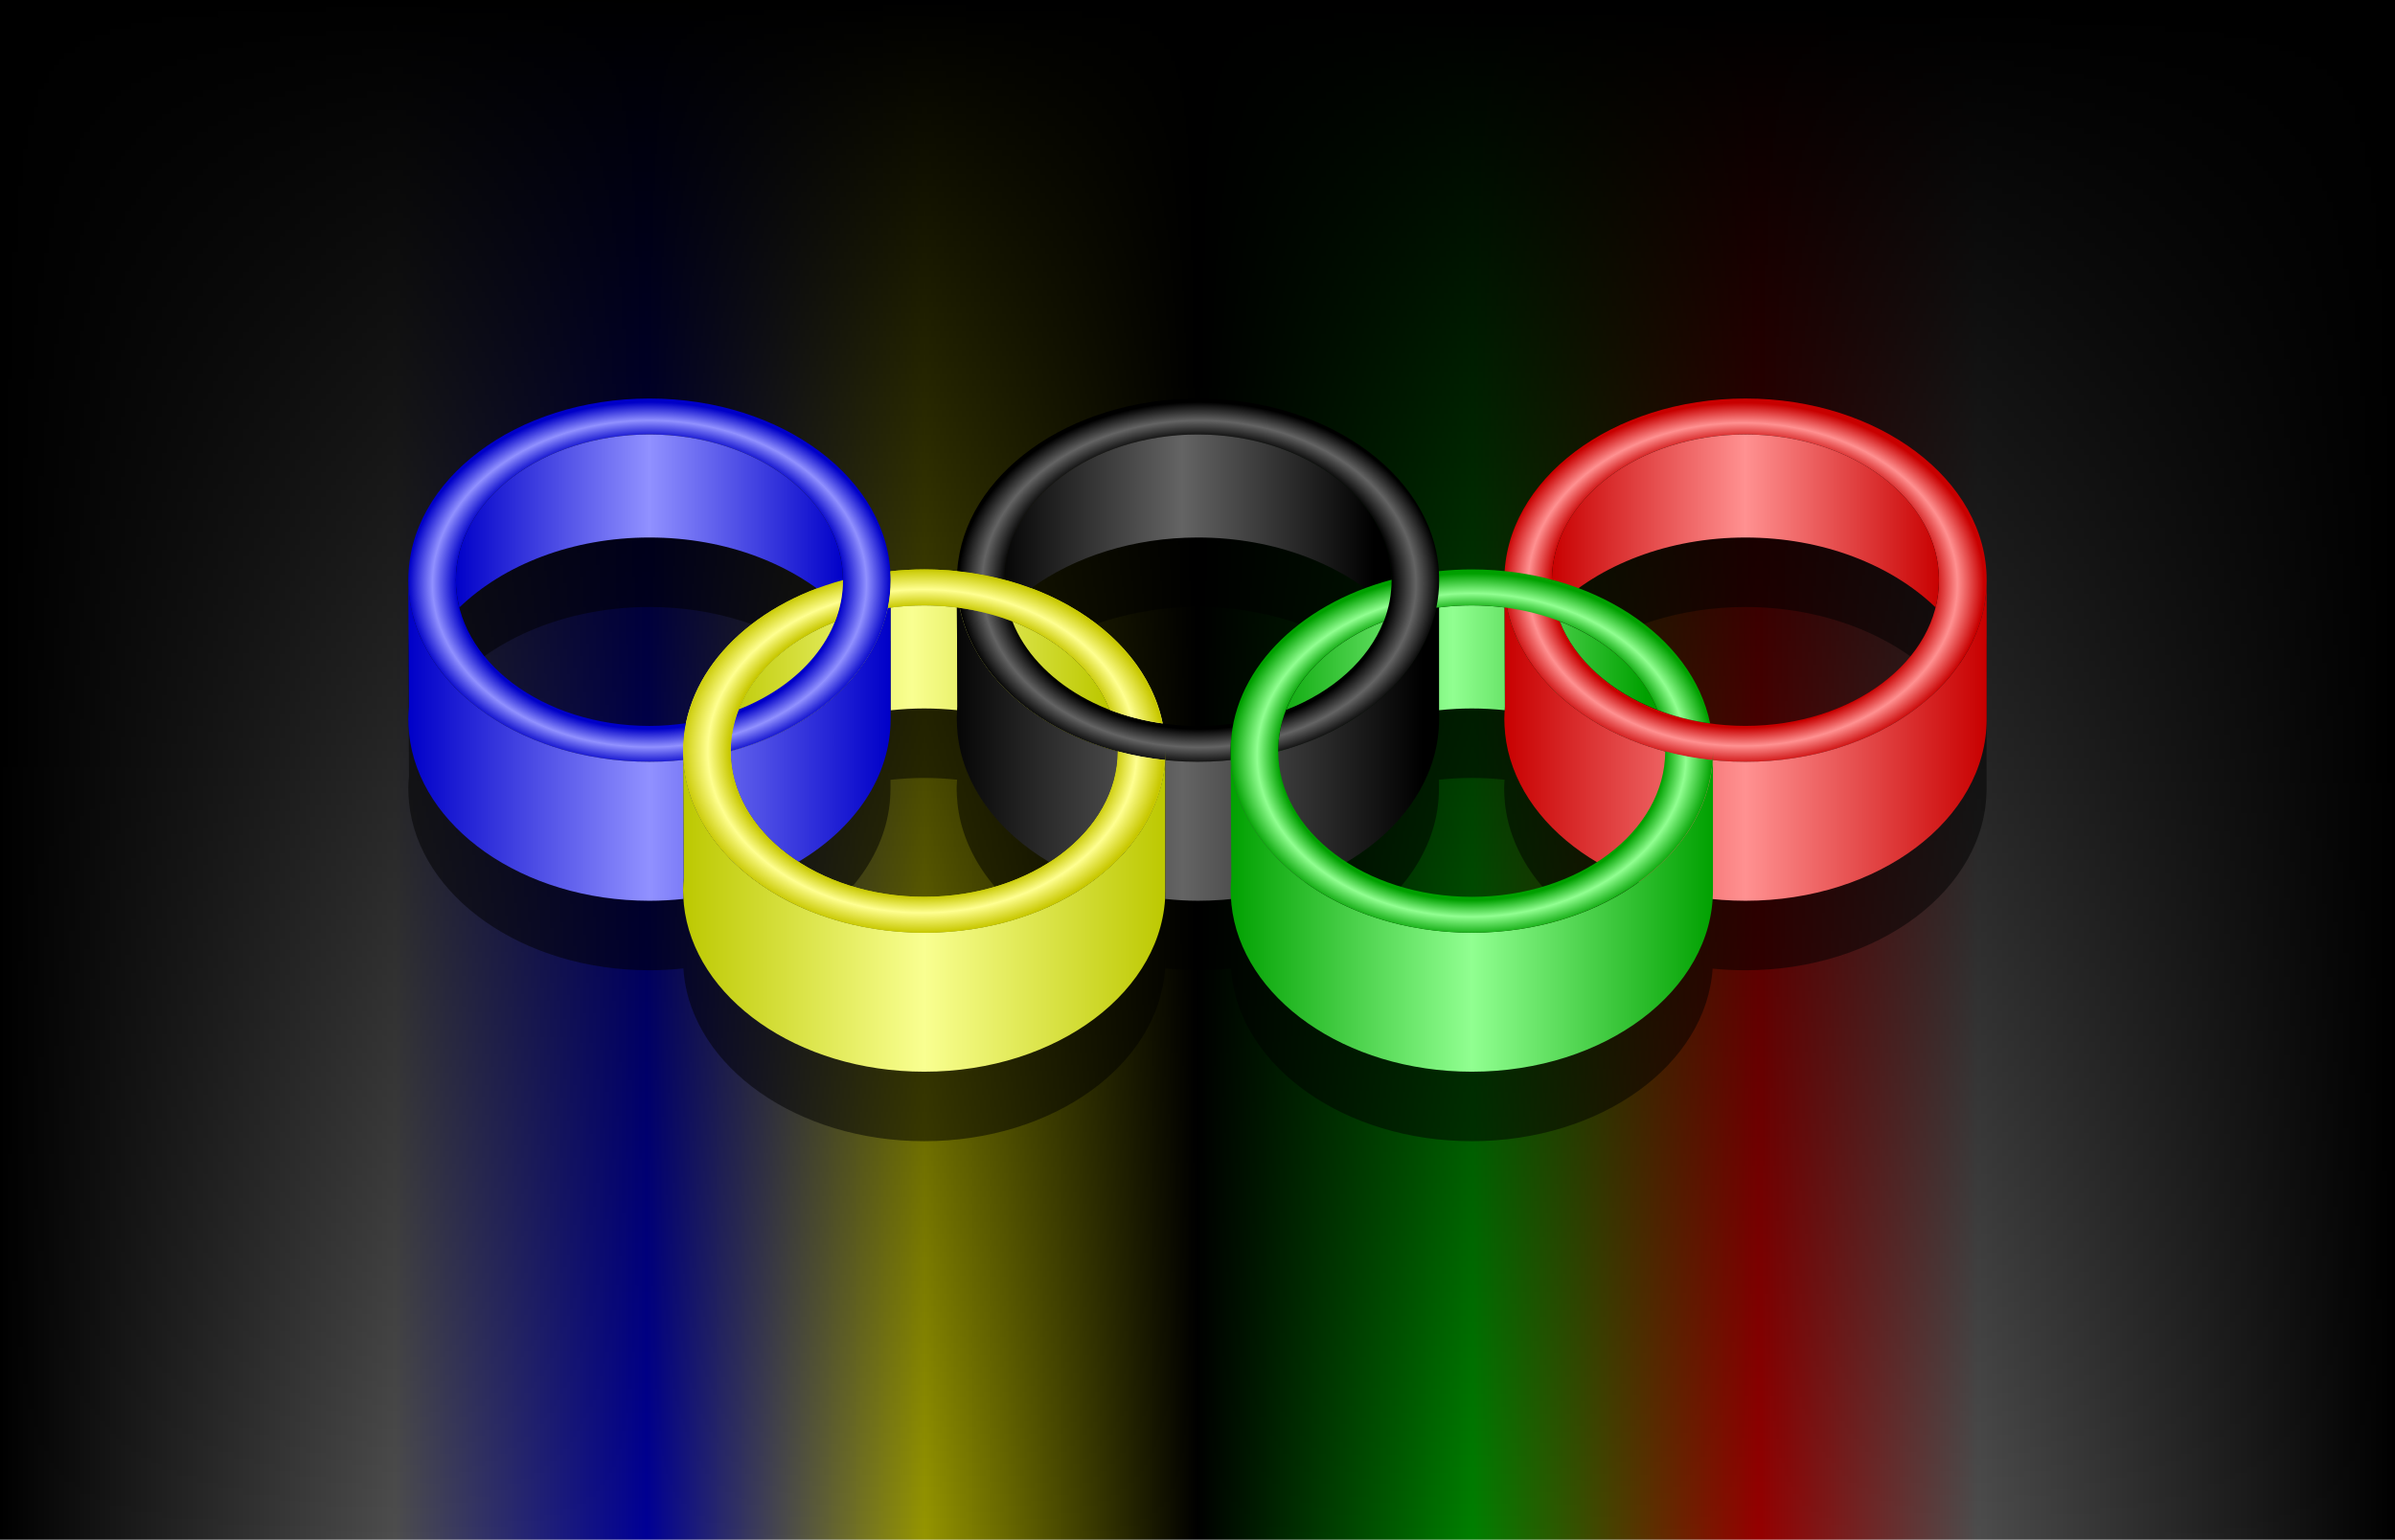
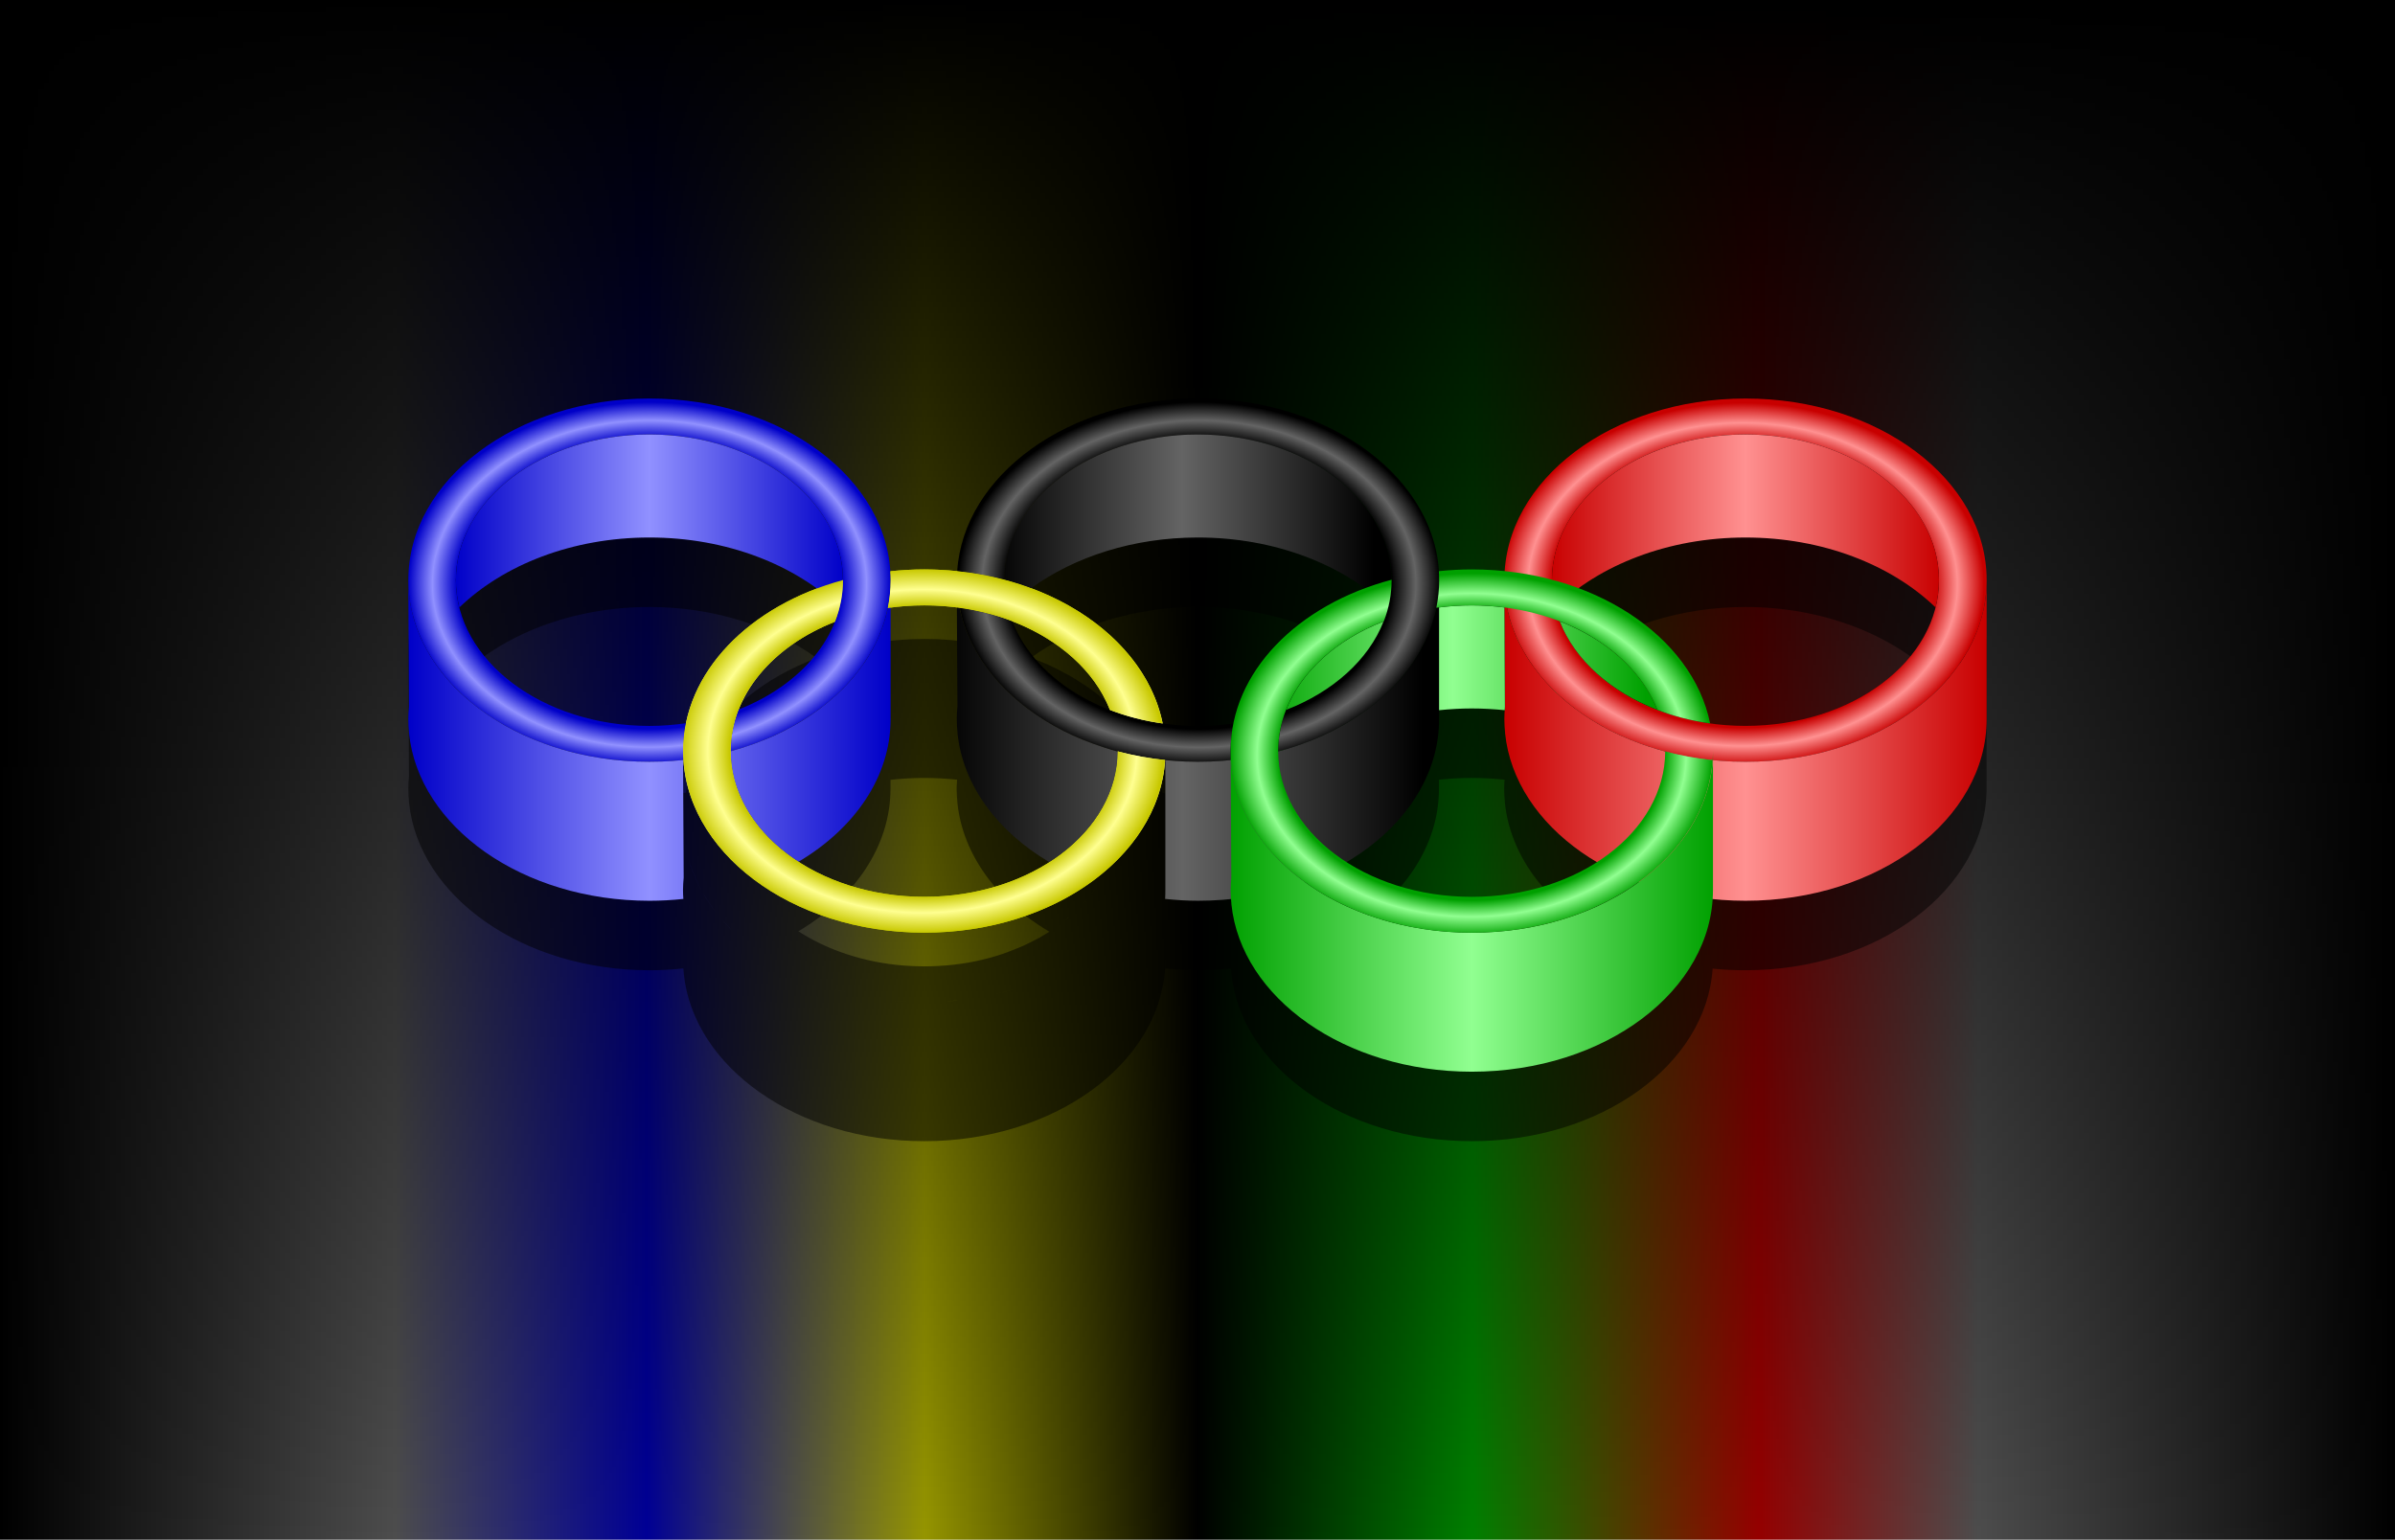
<svg xmlns="http://www.w3.org/2000/svg" xmlns:ns1="http://sodipodi.sourceforge.net/DTD/sodipodi-0.dtd" xmlns:ns2="http://www.inkscape.org/namespaces/inkscape" xmlns:xlink="http://www.w3.org/1999/xlink" id="svg2" style="fill-rule:evenodd" ns1:docname="Sem título-1.svg" xml:space="preserve" version="1.1" ns2:version="0.48.2 r9819" viewBox="0 0 19444.681 12504.426">
  <ns1:namedview id="namedview1413" fit-margin-left="0" ns2:snap-center="true" ns2:zoom="0.66709664" borderopacity="1" ns2:snap-intersection-paths="true" ns2:cx="319.30126" ns2:cy="336.05192" ns2:snap-bbox-midpoints="true" ns2:object-paths="true" ns2:window-maximized="1" ns2:snap-bbox="true" showgrid="false" fit-margin-right="0" ns2:guide-bbox="true" ns2:snap-midpoints="true" ns2:snap-global="false" ns2:bbox-nodes="true" bordercolor="#666666" ns2:window-x="-8" guidetolerance="10" ns2:snap-smooth-nodes="true" objecttolerance="10" ns2:object-nodes="true" ns2:window-y="-8" fit-margin-bottom="0" ns2:window-width="1920" ns2:pageopacity="0" ns2:pageshadow="2" pagecolor="#ffffff" gridtolerance="10" ns2:snap-object-midpoints="true" ns2:bbox-paths="true" showguides="true" ns2:snap-bbox-edge-midpoints="true" ns2:current-layer="svg2" ns2:window-height="1018" fit-margin-top="0" />
  <defs id="defs4">
    <linearGradient id="linearGradient4537">
      <stop id="stop4539" style="stop-color:#c80000" offset="0" />
      <stop id="stop4545" style="stop-color:#ff9191" offset=".5" />
      <stop id="stop4541" style="stop-color:#c80000" offset="1" />
    </linearGradient>
    <linearGradient id="linearGradient4523">
      <stop id="stop4525" style="stop-color:#00a000" offset="0" />
      <stop id="stop4531" style="stop-color:#91ff91" offset=".5" />
      <stop id="stop4527" style="stop-color:#00a000" offset="1" />
    </linearGradient>
    <linearGradient id="linearGradient4509">
      <stop id="stop4511" style="stop-color:#000000" offset="0" />
      <stop id="stop4517" style="stop-color:#646464" offset=".5" />
      <stop id="stop4513" style="stop-color:#000000" offset="1" />
    </linearGradient>
    <linearGradient id="linearGradient4495">
      <stop id="stop4497" style="stop-color:#bcc800" offset="0" />
      <stop id="stop4503" style="stop-color:#f9ff91" offset=".5" />
      <stop id="stop4499" style="stop-color:#bcc800" offset="1" />
    </linearGradient>
    <linearGradient id="linearGradient5819">
      <stop id="stop5821" style="stop-color:#0000c8" offset="0" />
      <stop id="stop5827" style="stop-color:#9191ff" offset=".5" />
      <stop id="stop5823" style="stop-color:#0000c8" offset="1" />
    </linearGradient>
    <style id="style6" type="text/css">
    .fil35 {fill:none}
    .fil82 {fill:black}
    .fil153 {fill:#000103}
    .fil105 {fill:#000205}
    .fil70 {fill:#000301}
    .fil102 {fill:#000308}
    .fil152 {fill:#00040A}
    .fil69 {fill:#000502}
    .fil106 {fill:#00060F}
    .fil103 {fill:#000814}
    .fil91 {fill:#000A04}
    .fil68 {fill:#000D05}
    .fil90 {fill:#001207}
    .fil67 {fill:#001408}
    .fil66 {fill:#001F0D}
    .fil92 {fill:#00210E}
    .fil65 {fill:#002610}
    .fil89 {fill:#002B12}
    .fil64 {fill:#002E13}
    .fil63 {fill:#003817}
    .fil62 {fill:#00401B}
    .fil93 {fill:#00421B}
    .fil61 {fill:#00471E}
    .fil60 {fill:#004F21}
    .fil107 {fill:#010B1A}
    .fil104 {fill:#010C1C}
    .fil108 {fill:#010E21}
    .fil151 {fill:#011129}
    .fil109 {fill:#01122B}
    .fil150 {fill:#011533}
    .fil110 {fill:#011636}
    .fil149 {fill:#011738}
    .fil111 {fill:#01193D}
    .fil148 {fill:#011A40}
    .fil112 {fill:#011D47}
    .fil147 {fill:#02214F}
    .fil113 {fill:#022252}
    .fil146 {fill:#022354}
    .fil114 {fill:#022457}
    .fil135 {fill:#022559}
    .fil145 {fill:#02265C}
    .fil39 {fill:#030000}
    .fil154 {fill:#030300}
    .fil88 {fill:#030303}
    .fil59 {fill:#035726}
    .fil87 {fill:#050505}
    .fil94 {fill:#055928}
    .fil115 {fill:#062A61}
    .fil86 {fill:#080808}
    .fil196 {fill:#085C2B}
    .fil58 {fill:#095E2D}
    .fil5 {fill:#0A0102}
    .fil155 {fill:#0A0901}
    .fil85 {fill:#0A0A0A}
    .fil116 {fill:#0C3169}
    .fil84 {fill:#0D0D0D}
    .fil134 {fill:#0D336B}
    .fil95 {fill:#0E6331}
    .fil83 {fill:#0F0F0F}
    .fil57 {fill:#0F6633}
    .fil144 {fill:#123870}
    .fil117 {fill:#133870}
    .fil56 {fill:#156B39}
    .fil143 {fill:#163B73}
    .fil6 {fill:#1A0304}
    .fil118 {fill:#1A4078}
    .fil156 {fill:#1C1A02}
    .fil55 {fill:#1C703F}
    .fil142 {fill:#1D427A}
    .fil96 {fill:#1F7342}
    .fil119 {fill:#234880}
    .fil54 {fill:#247847}
    .fil7 {fill:#260506}
    .fil215 {fill:#264B82}
    .fil141 {fill:#284D85}
    .fil157 {fill:#2B2803}
    .fil120 {fill:#2B5087}
    .fil97 {fill:#2B7D4D}
    .fil53 {fill:#2C7D4E}
    .fil140 {fill:#31558C}
    .fil197 {fill:#317D50}
    .fil52 {fill:#338053}
    .fil121 {fill:#34578C}
    .fil139 {fill:#35588C}
    .fil8 {fill:#360709}
    .fil133 {fill:#385A8C}
    .fil51 {fill:#388056}
    .fil71 {fill:#3B0809}
    .fil122 {fill:#3C5D8F}
    .fil158 {fill:#3D3904}
    .fil50 {fill:#3D825A}
    .fil123 {fill:#40608F}
    .fil49 {fill:#44825E}
    .fil9 {fill:#45090B}
    .fil124 {fill:#456491}
    .fil138 {fill:#486591}
    .fil98 {fill:#488561}
    .fil48 {fill:#498562}
    .fil99 {fill:#4C8564}
    .fil125 {fill:#4D6891}
    .fil47 {fill:#4E8565}
    .fil159 {fill:#4F4A05}
    .fil46 {fill:#518768}
    .fil126 {fill:#536D94}
    .fil10 {fill:#540B0D}
    .fil137 {fill:#566F94}
    .fil45 {fill:#56876B}
    .fil44 {fill:#58876C}
    .fil213 {fill:#595305}
    .fil127 {fill:#597094}
    .fil128 {fill:#5C7396}
    .fil160 {fill:#5E5806}
    .fil136 {fill:#5F7596}
    .fil43 {fill:#5F8A71}
    .fil42 {fill:#608A72}
    .fil129 {fill:#627796}
    .fil11 {fill:#630D10}
    .fil130 {fill:#637796}
    .fil41 {fill:#648A74}
    .fil40 {fill:#688C77}
    .fil131 {fill:#6A7D99}
    .fil212 {fill:#6B6406}
    .fil132 {fill:#6D7E99}
    .fil72 {fill:#6E0E11}
    .fil12 {fill:#700E12}
    .fil161 {fill:#706907}
    .fil101 {fill:#708099}
    .fil100 {fill:#74849C}
    .fil73 {fill:#781013}
    .fil211 {fill:#7D7507}
    .fil13 {fill:#801114}
    .fil162 {fill:#807808}
    .fil74 {fill:#871115}
    .fil195 {fill:#877F08}
    .fil14 {fill:#8C1216}
    .fil210 {fill:#8C8308}
    .fil38 {fill:#8F1317}
    .fil163 {fill:#918809}
    .fil75 {fill:#941317}
    .fil15 {fill:#99191D}
    .fil209 {fill:#998F09}
    .fil76 {fill:#9E1D21}
    .fil164 {fill:#9E9409}
    .fil194 {fill:#A19709}
    .fil16 {fill:#A62328}
    .fil37 {fill:#A82529}
    .fil208 {fill:#A89E0D}
    .fil165 {fill:#ADA311}
    .fil17 {fill:#B53135}
    .fil207 {fill:#B5AA17}
    .fil166 {fill:#BAAF1A}
    .fil18 {fill:#BF3B40}
    .fil206 {fill:#C2B721}
    .fil193 {fill:#C7BC25}
    .fil19 {fill:#C9464B}
    .fil167 {fill:#CCC12B}
    .fil214 {fill:#CF4C51}
    .fil192 {fill:#CFC42D}
    .fil205 {fill:#D4C933}
    .fil20 {fill:#D6565A}
    .fil168 {fill:#D6CB36}
    .fil191 {fill:#DBD03B}
    .fil77 {fill:#DE5D61}
    .fil21 {fill:#DE6266}
    .fil78 {fill:#DE686C}
    .fil22 {fill:#E06B6F}
    .fil79 {fill:#E07073}
    .fil23 {fill:#E07276}
    .fil80 {fill:#E0777A}
    .fil204 {fill:#E0D53E}
    .fil24 {fill:#E37B7E}
    .fil81 {fill:#E37F83}
    .fil25 {fill:#E38487}
    .fil169 {fill:#E3D844}
    .fil26 {fill:#E68D90}
    .fil27 {fill:#E69396}
    .fil28 {fill:#E8999B}
    .fil29 {fill:#E8A0A3}
    .fil30 {fill:#E8A2A4}
    .fil216 {fill:#E8DE4B}
    .fil36 {fill:#EBA7A9}
    .fil31 {fill:#EBABAE}
    .fil32 {fill:#EBAEB0}
    .fil33 {fill:#EBB3B5}
    .fil34 {fill:#EDB6B8}
    .fil203 {fill:#EDE24E}
    .fil170 {fill:#F0E654}
    .fil202 {fill:#F5EB58}
    .fil190 {fill:#FAF05F}
    .fil171 {fill:#FAF061}
    .fil189 {fill:#FAF067}
    .fil185 {fill:#FAF16C}
    .fil172 {fill:#FAF16E}
    .fil201 {fill:#FAF173}
    .fil173 {fill:#FAF176}
    .fil200 {fill:#FAF27B}
    .fil174 {fill:#FAF27D}
    .fil199 {fill:#FAF282}
    .fil188 {fill:#FAF284}
    .fil175 {fill:#FAF289}
    .fil187 {fill:#FAF38E}
    .fil176 {fill:#FAF391}
    .fil177 {fill:#FAF499}
    .fil178 {fill:#FAF49E}
    .fil198 {fill:#FAF4A0}
    .fil179 {fill:#FAF4A5}
    .fil180 {fill:#FAF5AA}
    .fil186 {fill:#FCF7AE}
    .fil181 {fill:#FCF7B3}
    .fil182 {fill:#FCF7B6}
    .fil183 {fill:#FCF8BB}
    .fil184 {fill:#FCF8BD}
    .fil3 {fill:#007C33;fill-rule:nonzero}
    .fil2 {fill:#02398B;fill-rule:nonzero}
    .fil4 {fill:#DD1B23;fill-rule:nonzero}
    .fil1 {fill:#FAEC0F;fill-rule:nonzero}
    .fil0 {fill:black;fill-rule:nonzero}
  </style>
    <filter id="filter5018" ns2:collect="always" color-interpolation-filters="sRGB">
      <feGaussianBlur id="feGaussianBlur5020" stdDeviation="137.114" ns2:collect="always" />
    </filter>
    <linearGradient id="linearGradient5077" y2="255.26" gradientUnits="userSpaceOnUse" x2="716.54" gradientTransform="matrix(28.222 0 0 28.222 .001 0)" y1="255.26" x1="27.559" ns2:collect="always">
      <stop id="stop5024" style="stop-color:#000000" offset="0" />
      <stop id="stop5040" style="stop-color:#4d4d4d" offset=".165" />
      <stop id="stop5038" style="stop-color:#000096" offset=".27" />
      <stop id="stop5036" style="stop-color:#969600" offset=".386" />
      <stop id="stop5034" style="stop-color:#000000" offset=".5" />
      <stop id="stop5032" style="stop-color:#008000" offset=".615" />
      <stop id="stop5030" style="stop-color:#960000" offset=".734" />
      <stop id="stop5042" style="stop-color:#4d4d4d" offset=".826" />
      <stop id="stop5026" style="stop-color:#000000" offset="1" />
    </linearGradient>
    <linearGradient id="linearGradient5079" y2="891.96" gradientUnits="userSpaceOnUse" x2="10590" gradientTransform="translate(0,-14408)" y1="13426" x1="10680" ns2:collect="always">
      <stop id="stop5048" style="stop-color:#000000" offset="0" />
      <stop id="stop5050" style="stop-color:#000000;stop-opacity:0" offset="1" />
    </linearGradient>
    <linearGradient id="linearGradient5081" y2="5985.8" xlink:href="#linearGradient4495" gradientUnits="userSpaceOnUse" x2="7980.6" gradientTransform="matrix(.035 0 0 .035 0 0)" y1="8935.9" x1="7980.2" ns2:collect="always" />
    <linearGradient id="linearGradient5083" y2="6980.2" xlink:href="#linearGradient4495" gradientUnits="userSpaceOnUse" x2="9565.1" gradientTransform="matrix(.035 0 0 .035 0 0)" y1="6980.2" x1="6394.5" ns2:collect="always" />
    <radialGradient id="radialGradient5085" gradientUnits="userSpaceOnUse" cy="216.58" cx="361.84" gradientTransform="matrix(1 0 0 .754 0 52.956)" r="69.328" ns2:collect="always">
      <stop id="stop4857" style="stop-color:#000000" offset="0" />
      <stop id="stop4865" style="stop-color:#000000" offset="0.8" />
      <stop id="stop4863" style="stop-color:#646464" offset="0.9" />
      <stop id="stop4859" style="stop-color:#000000" offset="1" />
    </radialGradient>
    <radialGradient id="radialGradient5087" gradientUnits="userSpaceOnUse" cy="6122.5" cx="14626" gradientTransform="matrix(1 0 0 .753 0 1497.2)" r="1957.9" ns2:collect="always">
      <stop id="stop4881" style="stop-color:#c80000" offset="0" />
      <stop id="stop4889" style="stop-color:#c80000" offset="0.79" />
      <stop id="stop4887" style="stop-color:#ff9191" offset="0.89" />
      <stop id="stop4883" style="stop-color:#c80000" offset="1" />
    </radialGradient>
    <linearGradient id="linearGradient5089" y2="7374.4" xlink:href="#linearGradient4537" gradientUnits="userSpaceOnUse" x2="16606" y1="7374.4" x1="12690" ns2:collect="always" />
    <linearGradient id="linearGradient5091" y2="5592" xlink:href="#linearGradient4537" gradientUnits="userSpaceOnUse" x2="16233" y1="5592" x1="13062" ns2:collect="always" />
    <linearGradient id="linearGradient5093" y2="8762.6" xlink:href="#linearGradient4495" gradientUnits="userSpaceOnUse" x2="9952.2" y1="8762.6" x1="6008.2" ns2:collect="always" />
    <radialGradient id="radialGradient5095" gradientUnits="userSpaceOnUse" cy="216.66" cx="203.72" gradientTransform="matrix(1 0 0 .753 0 53.066)" r="69.375" ns2:collect="always">
      <stop id="stop4831" style="stop-color:#0000c8" offset="0" />
      <stop id="stop4839" style="stop-color:#0000c8" offset="0.8" />
      <stop id="stop4837" style="stop-color:#9191ff" offset="0.9" />
      <stop id="stop4833" style="stop-color:#0000c8" offset="1" />
    </radialGradient>
    <linearGradient id="linearGradient5097" y2="261.3" xlink:href="#linearGradient5819" gradientUnits="userSpaceOnUse" x2="273.09" y1="261.3" x1="134.34" ns2:collect="always" />
    <linearGradient id="linearGradient5099" y2="198.14" xlink:href="#linearGradient5819" gradientUnits="userSpaceOnUse" x2="259.88" y1="198.14" x1="147.53" ns2:collect="always" />
    <linearGradient id="linearGradient5101" y2="7374.4" xlink:href="#linearGradient4509" gradientUnits="userSpaceOnUse" x2="12175" gradientTransform="matrix(.035 0 0 .035 0 0)" y1="7374.4" x1="8230.7" ns2:collect="always" />
    <linearGradient id="linearGradient5103" y2="5592" xlink:href="#linearGradient4509" gradientUnits="userSpaceOnUse" x2="11773" gradientTransform="matrix(.035 0 0 .035 0 0)" y1="5592" x1="8631.1" ns2:collect="always" />
    <linearGradient id="linearGradient5105" y2="8762.6" xlink:href="#linearGradient4523" gradientUnits="userSpaceOnUse" x2="14398" y1="8762.6" x1="10454" ns2:collect="always" />
    <linearGradient id="linearGradient5107" y2="6980.2" xlink:href="#linearGradient4523" gradientUnits="userSpaceOnUse" x2="14011" gradientTransform="matrix(.035 0 0 .035 0 0)" y1="6980.2" x1="10840" ns2:collect="always" />
    <radialGradient id="radialGradient5109" gradientUnits="userSpaceOnUse" cy="265.85" cx="440.23" gradientTransform="matrix(1 0 0 .754 0 65.062)" r="69.328" ns2:collect="always">
      <stop id="stop4869" style="stop-color:#00a000" offset="0" />
      <stop id="stop4877" style="stop-color:#00a000" offset="0.8" />
      <stop id="stop4875" style="stop-color:#91ff91" offset="0.89" />
      <stop id="stop4871" style="stop-color:#00a000" offset="1" />
    </radialGradient>
    <radialGradient id="radialGradient5111" gradientUnits="userSpaceOnUse" cy="264.36" cx="282.2" gradientTransform="matrix(1 0 0 .754 0 65.062)" r="69.328" ns2:collect="always">
      <stop id="stop4845" style="stop-color:#c8c800" offset="0" />
      <stop id="stop4853" style="stop-color:#c8c800" offset="0.8" />
      <stop id="stop4851" style="stop-color:#ffff91" offset="0.89" />
      <stop id="stop4847" style="stop-color:#c8c800" offset="1" />
    </radialGradient>
  </defs>
  <g id="g5054" transform="translate(-777.79 -951.79)">
    <rect id="rect4980" style="fill:url(#linearGradient5077)" height="12504" width="19445" y="951.79" x="777.79" />
    <rect id="rect5044" style="fill:url(#linearGradient5079)" transform="scale(1,-1)" height="12504" width="19445" y="-13456" x="777.79" />
    <g id="g4960" transform="translate(301.32 -409.38)">
      <path id="path4911" style="filter:url(#filter5018);fill-opacity:.5;fill:#000000" ns2:connector-curvature="0" d="m5749.4 5162c-1081.4 0-1957.9 660.04-1957.9 1474.6l5.292 1028.3c-2.975 33.171-5.292 66.802-5.292 100.54 0 38.035 2.419 75.576 6.174 112.89 0.113 1.166-0.113 2.365 0 3.528 78.867 760.14 922.46 1359.1 1951.7 1359.1 93.471 0 185.19-5.444 275.17-14.993 0.955 13.49 2.177 27.151 3.528 40.569 0.113 1.166-0.113 2.365 0 3.528 78.867 760.14 922.46 1359.1 1951.7 1359.1 1049.1 0 1906-622.2 1956.2-1403.2 87.049 8.991 175.98 14.993 266.35 14.993 91.028 0 180.39-5.047 268.11-14.111 0.943 13.197 2.206 26.559 3.527 39.688 0.113 1.166-0.113 2.365 0 3.528 78.866 760.14 922.46 1359.1 1951.7 1359.1 1048.3 0 1904-621.26 1955.3-1401.4 87.161 8.947 175.93 13.229 266.35 13.229 1081.4 0 1957.9-660.92 1957.9-1475.5v-1103.3c0.194-8.549 0.882-16.993 0.882-25.576 0-814.57-876.56-1474.6-1957.9-1474.6-1049.1 0-1905.2 621.35-1955.3 1402.3-87.419-8.986-176.52-14.111-267.23-14.111-90.725 0-179.78 5.114-267.23 14.111-50.105-780.93-906.14-1402.3-1955.3-1402.3-1049.1 0-1905.2 621.35-1955.3 1402.3-22.014-2.264-43.906-4.465-66.146-6.174-0.293-0.023-0.589 0.023-0.882 0-27.09-2.071-54.616-4.06-82.021-5.292-5.876-0.279-11.749-0.643-17.639-0.882-33.372-1.274-66.75-1.764-100.54-1.764-70.33 0-139.79 3.253-208.14 8.819-22.784 1.856-45.346 3.773-67.91 6.174-49.5-781.3-905.7-1403.2-1955.2-1403.2zm5711.5 766.41c195.79 196.93 312.58 441.35 313.09 706.44-0.252 0.067-0.631-0.067-0.882 0-0.516-264.88-116.7-509.58-312.21-706.44zm4467 22.931c15.397 16.28 30.668 32.51 44.979 49.389-14.303-16.88-29.588-33.108-44.979-49.389zm167.57 224.9c49.664 88.48 85.096 182.51 104.95 280.46 11.913 58.767 18.521 118.63 18.521 179.92 0 37.896-2.436 75.903-7.056 112.89-1.624 13.002-3.996 25.929-6.174 38.806 2.189-13.025 4.55-25.655 6.174-38.806 4.578-37.074 6.174-74.946 6.174-112.89 0-61.284-5.726-121.16-17.639-179.92-19.856-97.931-55.288-192.01-104.95-280.46zm-10347 114.7c527.85 0 1006.1 158.56 1358.2 414.51-420.61 158.05-754.59 426.32-935.74 754.94-9.582 17.383-19.509 35.205-28.222 52.917-45.02 91.51-77.7 186.68-97.896 285.75-95.962 13.806-195.02 22.049-296.33 22.049-766.98 0-1405.3-414.55-1543.4-962.2 358.34-345.46 916.28-567.97 1543.4-567.97zm4452.9 0c526.85 0 1004.5 157.65 1356.4 412.75-561.76 209.41-971.56 614.42-1068.9 1098-93.002 12.943-188.65 19.403-286.63 19.403-98.2 0-194.3-7.277-287.51-20.285-0.057-0.283 0.057-0.599 0-0.882-3.382-16.673-7.349-32.905-11.465-49.389-4.226-16.924-9.124-33.557-14.111-50.271-8.96-30.028-18.636-59.773-29.986-89.076-1.148-2.964-2.356-5.863-3.528-8.819-2.071-5.224-4.028-10.676-6.174-15.875-11.131-26.956-23.063-53.989-36.16-80.257-7.794-15.644-16.221-30.475-24.694-45.861-8.48-15.398-17.312-30.732-26.458-45.861-9.122-15.089-18.452-30.168-28.222-44.979-9.79-14.838-20.44-29.549-30.868-44.097-9.787-13.649-19.65-27.184-29.986-40.57-0.65-0.841-1.112-1.806-1.764-2.646-0.251-0.324-0.63-0.558-0.882-0.882-10.868-13.986-22.059-27.765-33.514-41.451-11.129-13.302-21.841-26.678-33.514-39.688-0.554-0.617-1.209-1.147-1.764-1.764-1.376-1.528-3.026-2.885-4.41-4.41-11.03-12.158-22.018-24.267-33.514-36.16-4.905-5.075-10.005-9.967-14.993-14.993-7.951-8.007-16.534-15.932-24.694-23.812-11.172-10.786-21.956-22.089-33.514-32.632-2.3-2.099-4.74-4.084-7.056-6.174-17.642-15.911-36.178-31.412-54.681-46.743-10.763-8.918-21.586-17.742-32.632-26.458-10.45-8.245-21.05-16.633-31.75-24.694-8.977-6.761-18.191-13.656-27.34-20.285-25.127-18.205-51.224-35.734-77.611-52.917-6.968-4.538-14.113-8.765-21.167-13.229-4.459-2.821-8.736-6.027-13.229-8.819-6.997-4.349-14.088-8.953-21.167-13.229-17.342-10.473-35.098-20.836-52.917-30.868-6.053-3.409-12.414-6.344-18.521-9.701-19.137-10.518-38.554-20.867-58.208-30.868-9.881-5.027-19.978-10.099-29.986-14.993-16.339-7.989-32.719-16.183-49.389-23.812-2.024-0.926-4.144-1.725-6.174-2.646-0.354-0.161-0.528-0.722-0.882-0.882-18.271-8.28-36.909-15.974-55.562-23.812-6.419-2.697-12.939-5.294-19.403-7.938-12.719-5.203-25.918-9.997-38.806-14.993-9.086-3.52-18.172-7.168-27.34-10.583 351.76-254.6 828.34-411.87 1354.7-411.87zm4445 0c627 0 1185.1 222.62 1543.4 567.97-137.8 547.66-775.43 962.2-1542.5 962.2-98.284 0-194.22-7.274-287.51-20.285-97.66-483.33-506.67-888.85-1068-1098 351.76-254.6 828.34-411.87 1354.7-411.87zm-6015.7 342.19c5.312 1.411 10.585 2.959 15.875 4.41-5.211-1.422-10.644-2.138-15.875-3.528 0.001-0.295 0-0.587 0-0.882zm3720.9 209.9c-65.303 2.225-129.18 7.793-192.26 15.875 62.962-8.042 127.03-13.715 192.26-15.875zm-3950.2 43.215c10.55 2.192 21.247 3.827 31.75 6.174 18.21 4.122 35.874 8.629 53.799 13.229 10.933 2.806 21.809 4.956 32.632 7.938 6.197 1.597 12.347 3.523 18.521 5.292 0.88 0.254 1.768 0.633 2.646 0.882 0.352 0.101 0.531 0.781 0.882 0.882-3.445-0.998-7.127-1.666-10.583-2.646-14.282-4.035-28.739-7.736-43.215-11.465-7.034-1.821-14.088-3.544-21.167-5.292-10.871-2.67-21.658-5.442-32.632-7.938-10.807-2.47-21.729-4.758-32.632-7.056zm172.86 44.097c5.492 1.692 11.296 2.672 16.757 4.41 1.001 0.316 1.647 1.447 2.646 1.764-6.456-2.074-12.902-4.163-19.403-6.174zm4154.8 3.528c12.942 47.653 28.744 95.249 47.625 141.11-9.535-23.097-18.41-46.106-26.458-69.674s-14.715-47.494-21.167-71.438zm-4134.6 2.646c16.582 5.274 33.084 10.166 49.389 15.875 5.586 1.964 11.207 4.161 16.757 6.174 11.316 4.103 22.351 8.93 33.514 13.229-12.527-4.839-25.2-9.518-37.924-14.111-3.735-1.344-7.714-2.206-11.465-3.528-16.662-5.893-33.291-12.176-50.271-17.639zm3114.1 36.16c-47.027 18.144-92.582 37.601-136.7 59.09 44.134-21.514 89.679-40.916 136.7-59.09zm1501.1 28.222c21.14 9.207 42.117 18.306 62.618 28.222-20.557-9.929-41.423-19.003-62.618-28.222zm67.91 30.868c22.083 10.777 43.965 21.938 65.264 33.514-21.474-11.657-42.998-22.665-65.264-33.514zm-500.06 44.097c17.67 42.809 37.397 84.195 59.972 125.24-10.384-18.988-20.571-37.949-29.986-57.326-10.929-22.491-20.497-44.937-29.986-67.91zm-3836.5 14.111c6.671 3.892 13.7 7.495 20.285 11.465 0.345 0.208 0.537 0.674 0.882 0.882 5.517 3.334 11.301 6.312 16.757 9.701 4.839 3.004 9.321 6.655 14.111 9.701 9.655 6.141 19.651 12.209 29.104 18.521 7.305 4.877 13.984 10.016 21.167 14.993-16.382-11.363-33.256-22.678-50.271-33.514-10.176-6.481-20.472-13.116-30.868-19.403-6.986-4.225-14.083-8.211-21.167-12.347zm4528.8 52.035c18.565 12.479 36.924 25.684 54.68 38.806 18.422 13.614 36.282 28.054 53.799 42.333-17.451-14.188-35.452-28.803-53.799-42.333-17.827-13.147-36.041-26.304-54.68-38.806zm-2255.1 128.76c-16.224 14.717-31.468 29.672-46.743 44.979 15.174-15.171 30.637-30.388 46.743-44.979zm289.28 28.222c-14.886 16.579-29.907 32.541-45.861 48.507 15.868-15.895 31.051-32.006 45.861-48.507zm-2203.1 87.312c7.171 8.392 15.154 16.159 22.049 24.694 4.745 5.874 8.617 12.58 13.229 18.521 8.142 10.5 16.974 21.047 24.694 31.75 1.458 2.02 2.967 4.146 4.41 6.174 0.384 0.54 0.5 1.224 0.882 1.764-9.584-13.531-19.732-26.477-29.986-39.688-11.31-14.569-23.175-29.052-35.278-43.215zm2102.6 12.347c-15.1 13.49-30.872 26.722-46.743 39.688 16.062-13.122 31.471-26.028 46.743-39.688zm2087.6 39.688c17.916 14.604 36.7 29.305 55.563 43.215s38.436 27.382 58.208 40.57c18.554 12.376 37.123 24.443 56.445 36.16-19.318-11.74-37.896-23.757-56.445-36.16-19.876-13.29-39.252-26.546-58.208-40.57-18.962-14.028-37.561-28.484-55.563-43.215zm-4122.2 35.278c8.984 12.811 18.088 24.839 26.458 37.924 1.14 1.778 2.399 3.509 3.528 5.292 0.268 0.424-0.267 1.34 0 1.764 0.641 1.017 2.009 1.627 2.646 2.646 2.149 3.439 4.067 7.126 6.174 10.583 4.414 7.231 8.122 14.74 12.347 22.049-6.786-11.755-13.893-23.726-21.167-35.278-9.654-15.332-19.493-30.02-29.986-44.979zm1875 48.507c-15.952 10.665-31.986 21.573-48.507 31.75 16.573-10.208 32.507-21.05 48.507-31.75zm-253.12 19.403c-17.688 29.678-34.055 59.918-48.507 90.84-8.937 19.122-17.044 38.648-24.695 58.208 7.665-19.561 15.74-39.086 24.695-58.208 14.489-30.939 30.77-61.146 48.507-90.84zm-1539 71.438c2.684 5.436 6.239 10.402 8.819 15.875 0.672 1.425 1.099 2.982 1.764 4.41 6.145 13.198 12.104 26.28 17.639 39.688 1.312 3.176 2.251 6.514 3.528 9.701 1.033 2.578 1.636 5.352 2.646 7.938-0.367-0.142-0.515-0.74-0.882-0.882-10.162-25.948-21.096-51.561-33.514-76.729zm1591 22.93c-18.223 8.727-36.841 17.406-55.562 25.576 18.822-8.214 37.245-16.8 55.562-25.576zm2818.7 25.576c22.774 9.916 46.199 20.031 69.674 29.104-23.685-9.155-46.706-19.084-69.674-29.104zm-5882.6 17.639c90.912 0 180.5 5.055 268.11 14.111-1.78 24.031-3.528 48.046-3.528 72.319 0 38.035 2.419 75.576 6.174 112.89 0.113 1.166-0.113 2.365 0 3.528 43.994 424.03 326.71 798.27 746.12 1046-5.565 3.563-11.126 7.077-16.757 10.583-0.35 0.218-0.532 0.664-0.882 0.882-19.065 11.849-38.405 23.223-58.208 34.396-0.354 0.2-0.528 0.683-0.882 0.882-19.826 11.167-40.32 21.284-60.854 31.75-0.356 0.181-0.526 0.701-0.882 0.882-20.553 10.457-41.388 20.254-62.618 29.986-0.36 0.165-0.522 0.717-0.882 0.882-12.046 5.512-24.787 10.602-37.042 15.875-17.886 7.694-36.364 14.875-54.68 22.049-13.767 5.391-27.45 10.785-41.451 15.875-0.358 0.13-0.523 0.752-0.882 0.882-63.644 23.093-129.5 43.426-197.56 59.972-151.99 36.961-314.1 56.444-482.42 56.444-27.118 0-54.357-0.74-81.139-1.764-26.782-1.024-52.963-2.386-79.375-4.41-327.07-25.058-624.2-125.94-860.78-278.69 454.94-270.25 747.89-688.74 747.89-1158.9v-71.438c89.327-9.418 179.74-14.993 272.52-14.993zm4445.9 0c90.61 0 179.9 5.114 267.23 14.111-1.781 24.031-3.528 48.046-3.528 72.319 0 38.035 2.419 75.576 6.173 112.89 0.113 1.166-0.112 2.365 0 3.528 43.981 423.9 326.93 797.38 746.13 1045.1-273.94 175.6-628.2 282.22-1016 282.22-388.02 0-742.68-106.45-1016.9-282.22 457.11-270.16 751.42-690.02 751.42-1161.5v-72.319c86.785-8.876 175.44-14.111 265.46-14.111zm-1524.9 60.854c-7.85 23.77-15.229 48.022-21.166 72.319 5.925-24.569 13.255-48.309 21.166-72.319zm-6322.7 79.375c50.256 28.33 102.28 54.722 156.1 79.375-53.824-24.654-105.85-51.044-156.1-79.375zm6795.4 0c-37.59 21.173-76.013 41.661-115.54 60.854 39.402-19.032 78.127-39.804 115.54-60.854zm-502.71 34.396c-5.169 26.422-8.68 53.288-11.465 80.257 2.729-27.04 6.358-53.762 11.465-80.257zm-5883.5 141.99c58.561 18.672 118.61 35.895 179.92 50.271-61.309-14.377-121.44-31.545-179.92-50.271zm4563.2 31.75c0.277 0.074 0.605-0.074 0.882 0v1.764c-0.273-0.073-0.609 0.073-0.882 0 0-0.592 0.001-1.178 0-1.764zm-4099.3 67.91c64.816 7.466 130.81 12.442 197.56 14.993-66.744-2.551-132.74-7.526-197.56-14.993zm8914.7 1.764c4.986 0.543 9.996 1.249 14.993 1.764-4.956-0.507-10.049-1.228-14.993-1.764zm-3898.2 0.882v0.882c-40.76 4.156-81.953 7.465-123.47 9.701 41.548-2.34 82.632-6.415 123.47-10.583zm-446.26 7.938c29.894 2.071 59.69 3.362 89.958 4.41-3.219-0.109-6.482 0.123-9.701 0-26.821-1.025-53.797-2.582-80.257-4.41zm-3993.4 23.812c1.43 15.302 2.365 30.691 4.41 45.861 6.684 49.586 16.946 98.388 29.986 146.4 19.561 72.022 46.436 142.11 79.375 209.9 9.37 19.283 18.709 38.43 29.104 57.326-10.384-18.988-20.57-37.949-29.986-57.326-11.1-22.844-21.246-45.435-30.868-68.792-9.534-23.097-18.411-46.106-26.458-69.674-8.048-23.568-14.715-47.494-21.167-71.438-6.452-23.943-12.687-47.904-17.639-72.319-4.952-24.416-8.937-49.21-12.347-74.083-1.767-12.886-3.093-25.836-4.41-38.806-0.203-2.343 0.189-4.71 0-7.056zm409.22 116.42c2.83 11.232 5.572 22.396 8.819 33.514-3.239-11.117-5.999-22.283-8.819-33.514zm3048.9 114.65c-2.056 5.238-3.143 10.667-5.292 15.875-2.186 5.298-4.774 10.608-7.056 15.875 4.54-10.48 8.188-21.144 12.347-31.75zm-2988.9 55.562c5.994 12.862 11.959 26.15 18.521 38.806-3.922-7.578-7.746-15.278-11.465-22.93-2.519-5.182-4.631-10.659-7.056-15.875zm2965.1 1.764c-2.157 4.621-3.943 9.517-6.174 14.111-0.169 0.347-0.713 0.535-0.882 0.882-0.117 0.24 0.117 0.642 0 0.882-0.861 1.765-1.774 3.531-2.646 5.292-3.591 7.248-7.693 13.986-11.465 21.167 4.758-9.059 9.643-18.173 14.111-27.34 2.406-4.936 4.735-10.026 7.056-14.993zm-100.54 171.1c-0.383 0.532-0.498 1.232-0.882 1.764-6.97 9.643-14.736 18.744-22.049 28.222 7.714-9.991 15.597-19.813 22.931-29.986zm-3175.9 25.576c22.342 38.518 46.732 76.168 73.201 112.89 9.817 13.619 19.622 27.213 29.986 40.569-10.442-13.484-20.982-26.818-30.868-40.569-0.624-0.867-1.14-1.782-1.764-2.646-10.464-14.625-21.044-30.063-30.868-44.979-3.529-5.358-7.138-10.481-10.583-15.875-5.064-7.92-10.112-15.815-14.993-23.812-1.03-1.688-1.627-3.602-2.646-5.292-4.037-6.688-7.571-13.574-11.465-20.285zm451.56 24.694c25.864 31.959 54.138 63.61 83.785 93.486-29.876-30.108-57.748-61.264-83.785-93.486zm2662.6 27.34c-5.7 6.647-10.886 13.73-16.757 20.285-2.742 3.059-6.041 5.781-8.819 8.819 8.725-9.542 17.217-19.363 25.576-29.104zm-2511.8 128.76c16.61 14.566 33.636 28.395 51.153 42.333-17.454-13.905-34.6-27.804-51.153-42.333zm2373.3 8.819c-5.503 4.735-10.275 10.325-15.875 14.993-0.81 0.675-1.834 1.09-2.646 1.764-0.32 0.266-0.561 0.616-0.882 0.882-4.839 4.009-10.083 7.507-14.993 11.465 11.839-9.535 22.976-19.279 34.396-29.104zm-2818.7 29.104c4.65 5.335 9.372 10.588 14.111 15.875 17.592 19.625 35.889 39.27 54.68 58.208-4.905-4.799-10.257-9.215-14.993-14.111-0.141-0.169 0.141-0.727 0-0.882-13.782-14.26-27.464-28.575-40.57-43.215-4.612-5.145-8.689-10.666-13.229-15.875zm7356.3 311.33c-9.247 5.997-17.908 12.653-27.34 18.521-10.301 6.413-21.241 12.208-31.75 18.521-14.141 8.494-27.925 17.447-42.333 25.576-0.226 0.113-0.659-0.113-0.882 0-9.822 5.532-20.042 10.466-29.986 15.875-40.726 22.152-82.168 43.773-125.24 63.5-6.879 3.153-14.222 5.744-21.167 8.819 50.192-22.379 99.221-46.757 146.4-72.319 24.713-13.39 49.368-27.229 73.201-41.451 20.273-12.098 39.48-24.361 59.09-37.042zm-3761.5 8.819c0 23.091-0.42 45.966-1.764 68.792 1.393-22.83 1.764-45.703 1.764-68.792zm-3128.3 53.799c50.03 28.203 101.66 54.816 155.22 79.375-53.584-24.544-105.17-51.187-155.22-79.375zm4445 0c50.256 28.33 102.28 54.722 156.1 79.375-53.824-24.654-105.85-51.044-156.1-79.375zm-2134.3 16.757c-20.619 11.201-41.428 22.017-62.618 32.632 21.285-10.59 41.925-21.441 62.618-32.632zm-1901.5 159.63c58.295 18.588 118.02 35.94 179.03 50.271-61.309-14.377-120.55-31.545-179.03-50.271zm4445 0c58.561 18.672 118.61 35.895 179.92 50.271-61.309-14.377-121.44-31.545-179.92-50.271zm1494.9 8.819c-49.096 15.104-98.843 29.472-149.93 41.451-0.282 0.057-0.605-0.056-0.882 0-5.524 1.293-11.21 2.271-16.757 3.527 56.992-12.938 112.9-28.328 167.57-44.979zm-4460 5.292c-44.236 13.285-89.978 25.41-135.82 36.16 24.368-5.714 48.37-12.116 72.32-18.521 6.261-1.673 12.289-3.572 18.521-5.292 15.09-4.164 30.065-7.913 44.979-12.347zm-1016 85.548c64.53 7.434 130.23 12.432 196.67 14.993-66.448-2.54-132.13-7.581-196.67-14.993zm4445 0c64.816 7.467 130.81 12.443 197.56 14.993-66.743-2.551-132.74-7.526-197.56-14.993zm586.49 0.882c-31.139 3.457-62.748 6.481-94.368 8.82 31.64-2.349 63.189-5.349 94.368-8.82zm-4469.7 1.764c2.912-0.296 5.911 0.306 8.819 0-26.158 2.747-52.003 5.095-78.493 7.056 2.08-0.155 4.095-0.723 6.174-0.882 21.361-1.636 42.348-4.025 63.5-6.174z" />
      <g id="g4891">
        <path id="path4459" d="m282.78 212.09c-3.323 0-6.583 0.191-9.781 0.531 0.054 0.85 0.094 1.702 0.094 2.562 0 2.724-0.279 5.388-0.812 8 3.404-0.489 6.907-0.75 10.5-0.75 30.748 0 55.656 18.744 55.656 41.906s-24.908 41.969-55.656 41.969-55.688-18.806-55.688-41.969c0-16.182 12.177-30.198 30-37.188 1.503-3.798 2.312-7.802 2.312-11.969 0-0.011 0-0.021 0-0.031-26.808 7.23-46 26.507-46 49.188 0 28.863 31.059 52.281 69.375 52.281s69.375-23.419 69.375-52.281c0-28.863-31.059-52.25-69.375-52.25z" style="fill:url(#linearGradient5081)" ns2:connector-curvature="0" transform="matrix(28.222 0 0 28.222 -0 0)" />
-         <path id="path4463" d="m282.75 222.44c-3.297 0-6.516 0.212-9.656 0.625v29.562c3.165-0.334 6.369-0.531 9.656-0.531 3.221 0 6.396 0.179 9.5 0.5 0.025-0.332 0.033-0.67 0.062-1l-0.156-28.562c-3.061-0.392-6.196-0.594-9.406-0.594zm10.188 0.719c0.35 1.72 0.808 3.402 1.375 5.062 0.285 0.835 0.6 1.65 0.938 2.469 0.341 0.828 0.7 1.628 1.094 2.438 0.334 0.687 0.695 1.358 1.062 2.031 0.301 0.548 0.612 1.087 0.938 1.625 0.036 0.06 0.057 0.128 0.094 0.188 0.173 0.283 0.352 0.563 0.531 0.844 0.122 0.191 0.25 0.373 0.375 0.562 0.348 0.529 0.723 1.075 1.094 1.594 0.022 0.031 0.04 0.063 0.062 0.094 0.35 0.487 0.724 0.96 1.094 1.438 0.064 0.082 0.123 0.168 0.188 0.25 0.139 0.177 0.265 0.356 0.406 0.531 0.422 0.524 0.867 1.02 1.312 1.531 0.161 0.185 0.305 0.38 0.469 0.562 0.464 0.519 0.949 1.026 1.438 1.531 0.005 0.006-0.005 0.025 0 0.031 0.452 0.468 0.934 0.919 1.406 1.375 1.069 1.032 2.172 2.028 3.344 3 0.747 0.619 1.497 1.221 2.281 1.812 0.007 0.005 0.024-0.005 0.031 0 0.778 0.586 1.561 1.161 2.375 1.719 1.654 1.135 3.362 2.208 5.156 3.219 1.781 1.004 3.624 1.939 5.531 2.812 1.907 0.874 3.884 1.672 5.906 2.406 2.256 0.82 4.587 1.582 6.969 2.219 0-0.052 0-0.104 0-0.156 0-20.538-19.595-37.584-45.469-41.188zm-20.625 0.031c-25.756 3.677-45.25 20.684-45.25 41.156 0 0.672 0.051 1.335 0.094 2-0.04-0.642-0.061-1.289-0.062-1.938 2.283-0.621 4.519-1.338 6.688-2.125 2.031-0.738 4.022-1.528 5.938-2.406 1.899-0.87 3.727-1.814 5.5-2.812 0.008-0.004 0.023 0.004 0.031 0 0.89-0.502 1.769-1.03 2.625-1.562 1.713-1.066 3.337-2.192 4.906-3.375 0.778-0.586 1.541-1.199 2.281-1.812 1.493-1.238 2.918-2.533 4.25-3.875 0.635-0.64 1.249-1.276 1.844-1.938 0.662-0.735 1.294-1.489 1.906-2.25 0.759-0.943 1.472-1.924 2.156-2.906 0.098-0.142 0.216-0.264 0.312-0.406 0.121-0.177 0.226-0.353 0.344-0.531 0.25-0.379 0.512-0.772 0.75-1.156 0.177-0.285 0.33-0.587 0.5-0.875 0.175-0.296 0.364-0.576 0.531-0.875 0.064-0.114 0.125-0.229 0.188-0.344 1.663-3.024 2.953-6.19 3.844-9.469 0.226-0.831 0.45-1.656 0.625-2.5zm-44.344 48.531c0.039 0.165 0.052 0.336 0.094 0.5 0.011-0.01 0.021-0.021 0.031-0.031-0.04-0.157-0.088-0.311-0.125-0.469zm120.21 10.03c-0.29 0.62-0.586 1.234-0.906 1.844 0.319-0.606 0.617-1.227 0.906-1.844z" style="fill:url(#linearGradient5083)" ns2:connector-curvature="0" transform="matrix(28.222 0 0 28.222 -0 0)" />
        <path id="path4677" d="m361.53 162.91c-37.174 0-67.506 22.016-69.281 49.688 4.692 0.487 9.25 1.343 13.594 2.5 0.045-23.133 24.967-41.844 55.688-41.844 30.748 0 55.656 18.744 55.656 41.906 0 16.28-12.323 30.385-30.312 37.344-1.469 3.759-2.281 7.726-2.281 11.844 0 0.042-0 0.083 0 0.125 26.972-7.169 46.312-26.544 46.312-49.312 0-28.863-31.059-52.25-69.375-52.25zm-68.562 60.25c5.105 25.074 33.853 44.281 68.562 44.281 3.215 0 6.37-0.181 9.469-0.5-0.056-0.86-0.094-1.723-0.094-2.594 0-2.695 0.29-5.321 0.812-7.906-3.305 0.461-6.705 0.688-10.188 0.688-25.258 0-46.592-12.697-53.406-30.062-4.7-1.819-9.797-3.154-15.156-3.906z" style="fill:url(#radialGradient5085)" ns2:connector-curvature="0" transform="matrix(28.222 0 0 28.222 -0 0)" />
        <path id="path4483" d="m14648 4597.7c-1081.4 0-1957.9 660.3-1957.9 1474.9 0 814.57 876.56 1475.5 1957.9 1475.5 1081.4 0 1957.9-660.97 1957.9-1475.5 0-814.57-876.56-1474.9-1957.9-1474.9zm0 291.65c867.79 0 1570.7 529.53 1570.7 1183.2 0 653.69-702.96 1183.9-1570.7 1183.9-867.79 0-1571.6-530.19-1571.6-1183.9 0-653.69 703.84-1183.2 1571.6-1183.2z" style="fill:url(#radialGradient5087)" ns2:connector-curvature="0" />
        <path id="path4485" style="fill:url(#linearGradient5089)" ns2:connector-curvature="0" d="m12690 6072.2 5.292 1028.3c-2.975 33.171-5.292 66.803-5.292 100.54 0 38.034 2.419 75.576 6.174 112.89 0.113 1.166-0.113 2.365 0 3.528 78.866 760.14 922.46 1359.1 1951.7 1359.1 1081.4 0 1957.9-660.92 1957.9-1475.5v-1128.9c0 50.911-3.018 101.23-9.702 150.81-6.684 49.587-16.946 98.388-29.986 146.4-25.129 92.528-61.55 181.88-108.48 267.23-1.775 3.23-3.485 6.483-5.292 9.701-4.728 8.425-10.064 16.348-14.993 24.694-4.8 8.115-9.114 16.652-14.111 24.694-6.722 10.853-14.108 21.922-21.167 32.632-3.335 5.034-6.292 9.992-9.701 14.993-2.729 4.024-6.044 7.462-8.819 11.465-19.322 27.733-39.424 55.414-60.855 82.021-17.285 21.479-35.125 42.762-53.798 63.5-16.789 18.662-34.123 36.629-52.035 54.681-37.584 37.876-77.809 74.419-119.94 109.36-20.901 17.319-42.424 34.601-64.382 51.153-44.289 33.383-90.117 65.173-138.47 95.25-24.162 15.043-48.967 29.926-74.083 44.097-0.226 0.113-0.658-0.113-0.881 0-50.048 28.19-101.64 54.831-155.22 79.375-54.05 24.78-110.25 47.089-167.57 67.91-85.357 30.971-173.78 57.876-265.47 79.375-0.282 0.057-0.603-0.056-0.88 0-61.044 14.292-123.53 26.372-186.97 36.16-32.146 4.97-64.315 9.462-97.014 13.229-64.538 7.413-130.22 12.453-196.67 14.993-0.293 0.011-0.587-0.011-0.88 0-33.086 1.253-67.043 1.764-100.54 1.764-33.792 0-67.17-0.488-100.54-1.764-66.743-2.551-132.74-7.526-197.56-14.993-32.408-3.733-64.268-8.313-96.132-13.229-63.729-9.832-126.55-21.783-187.85-36.16-91.964-21.565-180.75-48.282-266.35-79.375-57.064-20.729-112.86-43.256-166.69-67.91-53.824-24.654-105.85-51.044-156.1-79.375-50.625-28.539-98.851-58.822-145.52-90.84-22.981-15.743-45.065-31.966-67.028-48.507-0.197-0.141-0.697 0.141-0.88 0-22.145-16.691-43.314-33.682-64.382-51.153-33.078-27.431-64.192-55.542-94.368-84.667-13.337-12.864-26.919-25.604-39.688-38.806-0.141-0.169 0.141-0.725 0-0.881-13.782-14.26-27.464-28.575-40.569-43.215-4.612-5.145-8.69-10.666-13.23-15.875-12.573-14.437-25.132-28.431-37.041-43.215-3.988-4.951-7.553-10.004-11.465-14.993-1.815-2.314-3.479-4.733-5.292-7.056-10.443-13.484-20.982-26.818-30.868-40.57-0.624-0.866-1.14-1.781-1.764-2.644-10.465-14.625-21.044-30.063-30.868-44.979-3.529-5.358-7.138-10.481-10.583-15.875-5.064-7.92-10.113-15.815-14.994-23.812-1.03-1.688-1.625-3.601-2.644-5.292-9.172-15.197-17.95-30.394-26.458-45.861-10.384-18.988-20.571-37.949-29.986-57.326-11.101-22.844-21.246-45.435-30.868-68.792-9.535-23.097-18.411-46.106-26.459-69.674-16.095-47.136-28.902-94.926-38.805-143.76-9.904-48.832-16.902-98.769-20.285-149.05-1.691-25.14-2.645-50.392-2.645-75.847z" />
        <path id="path4487" style="fill:url(#linearGradient5091)" ns2:connector-curvature="0" d="m14648 4889.5c-867.79 0-1571.6 528.99-1571.6 1182.7 0 75.853 9.928 150.22 28.222 222.25 358.34-345.46 916.28-567.97 1543.4-567.97 627 0 1185.1 222.62 1543.4 567.97 18.056-72.024 27.34-146.36 27.34-222.25 0-653.69-702.96-1182.7-1570.7-1182.7z" />
-         <path id="path4461" style="fill:url(#linearGradient5093)" ns2:connector-curvature="0" d="m6022.3 7460.4 5.292 1028.3c-2.975 33.171-5.292 66.803-5.292 100.54 0 38.034 2.419 75.576 6.174 112.89 0.113 1.166-0.113 2.365 0 3.528 78.867 760.14 922.46 1359.1 1951.7 1359.1 1081.4 0 1957.9-660.92 1957.9-1475.5v-1128.9c0 50.911-3.017 101.23-9.701 150.81-6.684 49.587-16.946 98.388-29.986 146.4-25.129 92.528-61.55 181.88-108.48 267.23-1.775 3.23-3.485 6.483-5.292 9.701-4.728 8.425-10.065 16.348-14.993 24.694-4.8 8.115-9.114 16.652-14.111 24.694-6.722 10.853-14.108 21.922-21.167 32.632-3.336 5.034-6.292 9.992-9.701 14.993-2.729 4.024-6.044 7.462-8.819 11.465-19.322 27.733-39.424 55.414-60.854 82.021-17.286 21.479-35.126 42.762-53.799 63.5-16.788 18.662-34.123 36.629-52.035 54.681-37.584 37.876-77.809 74.419-119.94 109.36-20.901 17.319-42.423 34.601-64.382 51.153-44.289 33.383-90.116 65.173-138.47 95.25-24.162 15.043-48.967 29.926-74.083 44.097-0.226 0.113-0.658-0.113-0.88 0-50.049 28.19-101.64 54.831-155.22 79.375-54.05 24.78-110.25 47.089-167.57 67.91-85.357 30.971-173.78 57.876-265.47 79.375-0.282 0.057-0.604-0.056-0.88 0-61.044 14.292-123.53 26.372-186.97 36.16-32.145 4.97-64.315 9.462-97.014 13.229-64.538 7.413-130.23 12.453-196.67 14.993-0.293 0.011-0.587-0.011-0.88 0-33.086 1.253-67.043 1.764-100.54 1.764-33.792 0-67.17-0.488-100.54-1.764-66.744-2.551-132.74-7.526-197.56-14.993-32.408-3.733-64.268-8.313-96.132-13.229-63.729-9.832-126.55-21.783-187.85-36.16-91.963-21.565-180.75-48.282-266.35-79.375-57.064-20.729-112.86-43.256-166.69-67.91-53.824-24.654-105.85-51.044-156.1-79.375-50.624-28.539-98.851-58.822-145.52-90.84-22.98-15.743-45.065-31.966-67.028-48.507-0.198-0.141-0.697 0.141-0.881 0-22.144-16.691-43.314-33.682-64.382-51.153-33.078-27.431-64.192-55.542-94.368-84.667-13.336-12.864-26.919-25.604-39.688-38.806-0.141-0.169 0.141-0.725 0-0.881-13.782-14.26-27.464-28.575-40.569-43.215-4.612-5.145-8.689-10.666-13.229-15.875-12.574-14.437-25.132-28.431-37.042-43.215-3.988-4.951-7.553-10.004-11.465-14.993-1.815-2.314-3.479-4.733-5.292-7.056-10.442-13.484-20.982-26.818-30.868-40.57-0.624-0.866-1.14-1.781-1.764-2.644-10.464-14.625-21.044-30.063-30.868-44.979-3.529-5.358-7.138-10.481-10.583-15.875-5.064-7.92-10.112-15.815-14.993-23.812-1.03-1.688-1.626-3.601-2.644-5.292-9.172-15.197-17.95-30.394-26.458-45.861-10.384-18.988-20.57-37.949-29.986-57.326-11.1-22.844-21.246-45.435-30.868-68.792-9.534-23.097-18.411-46.106-26.458-69.674-16.095-47.136-28.902-94.926-38.806-143.76-9.903-48.832-16.902-98.769-20.285-149.05-1.691-25.14-2.644-50.392-2.644-75.847z" />
        <path id="path4396" d="m203.72 162.91c-38.316 0-69.375 23.387-69.375 52.25s31.059 52.281 69.375 52.281c3.314 0 6.591-0.161 9.781-0.5-0.056-0.86-0.094-1.723-0.094-2.594 0-2.724 0.279-5.388 0.812-8-3.4 0.489-6.91 0.781-10.5 0.781-30.748 0-55.688-18.806-55.688-41.969 0-23.162 24.939-41.906 55.688-41.906 30.748 0 55.656 18.744 55.656 41.906 0 16.186-12.15 30.224-29.969 37.219-0.004 0.009 0.004 0.022 0 0.031-1.496 3.79-2.312 7.781-2.312 11.938 0 0.021-0 0.042 0 0.062 26.824-7.229 46-26.561 46-49.25 0-28.863-31.059-52.25-69.375-52.25z" style="fill:url(#radialGradient5095)" ns2:connector-curvature="0" transform="matrix(28.222 0 0 28.222 -0 0)" />
        <path id="path4432" d="m134.34 215.16 0.188 36.438c-0.105 1.175-0.188 2.367-0.188 3.562 0 1.348 0.086 2.678 0.219 4 0.004 0.041-0.004 0.084 0 0.125 2.795 26.934 32.686 48.156 69.156 48.156 3.312 0 6.562-0.193 9.75-0.531-0.06-0.851-0.094-1.7-0.094-2.562 0-1.196 0.082-2.387 0.188-3.562l-0.18-33.85c-1.997 0.209-4.016 0.359-6.062 0.438-0.01 0-0.021-0-0.031 0-1.172 0.044-2.376 0.062-3.562 0.062-1.197 0-2.38-0.017-3.562-0.062-2.365-0.09-4.703-0.267-7-0.531-1.148-0.132-2.277-0.295-3.406-0.469-2.258-0.348-4.484-0.772-6.656-1.281-3.259-0.764-6.405-1.711-9.438-2.812-2.022-0.734-3.999-1.533-5.906-2.406-1.907-0.874-3.751-1.809-5.531-2.812-1.794-1.011-3.503-2.084-5.156-3.219-0.814-0.558-1.597-1.133-2.375-1.719-0.007-0.005-0.025 0.005-0.031 0-0.785-0.591-1.535-1.194-2.281-1.812-1.172-0.972-2.275-1.968-3.344-3-0.473-0.456-0.954-0.907-1.406-1.375-0.005-0.006 0.005-0.026 0-0.031-0.488-0.505-0.973-1.012-1.438-1.531-0.163-0.182-0.308-0.378-0.469-0.562-0.446-0.512-0.891-1.007-1.312-1.531-0.141-0.175-0.268-0.354-0.406-0.531-0.064-0.082-0.123-0.168-0.188-0.25-0.37-0.478-0.743-0.95-1.094-1.438-0.022-0.031-0.04-0.063-0.062-0.094-0.371-0.518-0.746-1.065-1.094-1.594-0.125-0.19-0.253-0.371-0.375-0.562-0.179-0.281-0.358-0.56-0.531-0.844-0.036-0.06-0.058-0.128-0.094-0.188-0.325-0.538-0.636-1.077-0.938-1.625-0.368-0.673-0.729-1.345-1.062-2.031-0.393-0.809-0.753-1.61-1.094-2.438-0.338-0.818-0.652-1.634-0.938-2.469-0.57-1.67-1.024-3.364-1.375-5.094-0.351-1.73-0.599-3.5-0.719-5.281-0.06-0.891-0.094-1.786-0.094-2.688zm138.75 7.906c-0.261 0.035-0.522 0.088-0.781 0.125-0.175 0.844-0.399 1.669-0.625 2.5-0.89 3.279-2.181 6.445-3.844 9.469-0.063 0.114-0.123 0.23-0.188 0.344-0.168 0.299-0.357 0.579-0.531 0.875-0.17 0.288-0.323 0.59-0.5 0.875-0.238 0.385-0.5 0.777-0.75 1.156-0.118 0.178-0.223 0.354-0.344 0.531-0.097 0.143-0.214 0.264-0.312 0.406-0.685 0.983-1.397 1.964-2.156 2.906-0.612 0.761-1.245 1.515-1.906 2.25-0.595 0.661-1.209 1.298-1.844 1.938-1.332 1.342-2.757 2.637-4.25 3.875-0.741 0.614-1.503 1.226-2.281 1.812-1.569 1.183-3.193 2.309-4.906 3.375-0.856 0.533-1.735 1.06-2.625 1.562-0.008 0.004-0.023-0.004-0.031 0-1.773 0.999-3.601 1.943-5.5 2.812-1.915 0.878-3.906 1.669-5.938 2.406-2.169 0.787-4.405 1.504-6.688 2.125 0.025 12.731 7.587 24.131 19.5 31.812 16.12-9.576 26.5-24.404 26.5-41.062v-32.094zm-59.625 43.875c0.002 0.031-0.002 0.063 0 0.094 0.06 0.891 0.16 1.775 0.281 2.656-0.123-0.909-0.19-1.828-0.25-2.75-0.01 0.001-0.021-0.001-0.031 0zm0.719 5.375c0.351 1.73 0.805 3.424 1.375 5.094 0.285 0.835 0.6 1.65 0.938 2.469-1.006-2.444-1.789-4.98-2.312-7.562zm2.344 7.594c0.336 0.814 0.675 1.609 1.062 2.406 0.334 0.687 0.695 1.358 1.062 2.031-0.8-1.454-1.499-2.921-2.125-4.438zm3.062 6.062c0.036 0.06 0.057 0.128 0.094 0.188 0.173 0.283 0.352 0.563 0.531 0.844-0.215-0.336-0.42-0.691-0.625-1.031zm7.062 9.125c0.005 0.005-0.005 0.025 0 0.031 0.168 0.173 0.357 0.33 0.531 0.5-0.178-0.18-0.356-0.35-0.531-0.531zm0.531 0.531c0.295 0.288 0.578 0.588 0.875 0.875 0.387 0.373 0.791 0.73 1.188 1.094-0.707-0.646-1.397-1.298-2.062-1.969zm2.062 1.969c0.701 0.643 1.408 1.286 2.156 1.906-0.74-0.614-1.455-1.266-2.156-1.906z" style="fill:url(#linearGradient5097)" ns2:connector-curvature="0" transform="matrix(28.222 0 0 28.222 -0 0)" />
        <path id="path4449" d="m203.72 173.25c-30.748 0-55.688 18.744-55.688 41.906 0 2.688 0.352 5.323 1 7.875 12.697-12.241 32.467-20.125 54.688-20.125 22.217 0 41.99 7.888 54.688 20.125 0.64-2.552 0.969-5.186 0.969-7.875 0-23.162-24.908-41.906-55.656-41.906z" style="fill:url(#linearGradient5099)" transform="matrix(28.222 0 0 28.222 -0 0)" ns2:connector-curvature="0" />
        <path id="path4469" d="m430.88 215.16c0 1.804-0.107 3.587-0.344 5.344-0.237 1.757-0.6 3.486-1.062 5.188-0.89 3.279-2.181 6.445-3.844 9.469-0.063 0.114-0.123 0.23-0.188 0.344-0.168 0.299-0.357 0.579-0.531 0.875-0.17 0.288-0.323 0.59-0.5 0.875-0.238 0.385-0.5 0.777-0.75 1.156-0.118 0.178-0.223 0.354-0.344 0.531-0.097 0.143-0.214 0.264-0.312 0.406-0.685 0.983-1.397 1.964-2.156 2.906-0.612 0.761-1.245 1.515-1.906 2.25-0.595 0.661-1.209 1.298-1.844 1.938-1.332 1.342-2.757 2.637-4.25 3.875-0.741 0.614-1.503 1.226-2.281 1.812-1.569 1.183-3.193 2.309-4.906 3.375-0.856 0.533-1.735 1.06-2.625 1.562-0.008 0.004-0.023-0.004-0.031 0-1.773 0.999-3.601 1.943-5.5 2.812-1.915 0.878-3.906 1.669-5.938 2.406-3.025 1.097-6.158 2.051-9.406 2.812-0.01 0.002-0.021-0.002-0.031 0-2.163 0.506-4.377 0.934-6.625 1.281-1.139 0.176-2.279 0.335-3.438 0.469-2.287 0.263-4.614 0.441-6.969 0.531-0.01 0-0.021-0-0.031 0-1.172 0.044-2.376 0.062-3.562 0.062-1.197 0-2.38-0.017-3.562-0.062-1.963-0.075-3.895-0.212-5.812-0.406v37.375c0 0.86-0.008 1.713-0.062 2.562 3.084 0.319 6.236 0.531 9.438 0.531 38.316 0 69.375-23.419 69.375-52.281v-40zm-138.72 7.875 0.156 28.562c-0.105 1.175-0.188 2.367-0.188 3.562 0 1.348 0.086 2.678 0.219 4 0.004 0.041-0.004 0.084 0 0.125 1.559 15.025 11.576 28.285 26.438 37.062 11.976-7.67 19.594-19.088 19.656-31.844-2.392-0.638-4.734-1.396-7-2.219-2.022-0.734-3.999-1.533-5.906-2.406-1.907-0.874-3.751-1.809-5.531-2.812-1.794-1.011-3.503-2.084-5.156-3.219-0.814-0.558-1.597-1.133-2.375-1.719-0.007-0.005-0.025 0.005-0.031 0-0.785-0.591-1.535-1.194-2.281-1.812-1.172-0.972-2.275-1.968-3.344-3-0.473-0.456-0.954-0.907-1.406-1.375-0.005-0.006 0.005-0.026 0-0.031-0.488-0.505-0.973-1.012-1.438-1.531-0.163-0.182-0.308-0.378-0.469-0.562-0.446-0.512-0.891-1.007-1.312-1.531-0.141-0.175-0.268-0.354-0.406-0.531-0.064-0.082-0.123-0.168-0.188-0.25-0.37-0.478-0.743-0.95-1.094-1.438-0.022-0.031-0.04-0.063-0.062-0.094-0.371-0.518-0.746-1.065-1.094-1.594-0.125-0.19-0.253-0.371-0.375-0.562-0.179-0.281-0.358-0.56-0.531-0.844-0.036-0.06-0.058-0.128-0.094-0.188-0.325-0.538-0.636-1.077-0.938-1.625-0.368-0.673-0.729-1.345-1.062-2.031-0.393-0.809-0.753-1.61-1.094-2.438-0.338-0.818-0.652-1.634-0.938-2.469-0.57-1.67-1.024-3.364-1.375-5.094-0.259-0.036-0.521-0.061-0.781-0.094zm56.03 58.71c-0.29 0.617-0.587 1.238-0.906 1.844 0.32-0.609 0.616-1.224 0.906-1.844zm-4.5 7.594c-0.313 0.432-0.64 0.857-0.969 1.281 0.326-0.427 0.657-0.847 0.969-1.281zm-0.969 1.281c-0.4 0.515-0.828 1.027-1.25 1.531 0.202-0.244 0.427-0.473 0.625-0.719 0.213-0.265 0.419-0.543 0.625-0.812zm-2.031 2.469c-0.398 0.454-0.802 0.9-1.219 1.344 0.237-0.251 0.488-0.493 0.719-0.75 0.174-0.193 0.33-0.398 0.5-0.594zm-8.031 7.562c-0.6 0.467-1.221 0.925-1.844 1.375 0.335-0.243 0.67-0.47 1-0.719 0.285-0.215 0.563-0.435 0.844-0.656z" style="fill:url(#linearGradient5101)" ns2:connector-curvature="0" transform="matrix(28.222 0 0 28.222 -0 0)" />
        <path id="path4471" d="m361.5 173.25c-30.693 0-55.598 18.677-55.688 41.781 2.642 0.7 5.203 1.543 7.688 2.469 12.464-9.021 29.351-14.594 48-14.594 22.217 0 41.99 7.888 54.688 20.125 0.64-2.552 0.969-5.186 0.969-7.875 0-23.162-24.908-41.906-55.656-41.906z" style="fill:url(#linearGradient5103)" transform="matrix(28.222 0 0 28.222 -0 0)" ns2:connector-curvature="0" />
        <path id="path4477" style="fill:url(#linearGradient5105)" ns2:connector-curvature="0" d="m10468 7460.4 5.292 1028.3c-2.975 33.171-5.292 66.803-5.292 100.54 0 38.034 2.419 75.576 6.174 112.89 0.113 1.166-0.113 2.365 0 3.528 78.866 760.14 922.46 1359.1 1951.7 1359.1 1081.4 0 1957.9-660.92 1957.9-1475.5v-1128.9c0 50.911-3.018 101.23-9.702 150.81-6.684 49.587-16.946 98.388-29.986 146.4-25.129 92.528-61.55 181.88-108.48 267.23-1.775 3.23-3.485 6.483-5.292 9.701-4.728 8.425-10.064 16.348-14.993 24.694-4.8 8.115-9.114 16.652-14.111 24.694-6.722 10.853-14.108 21.922-21.167 32.632-3.335 5.034-6.292 9.992-9.701 14.993-2.729 4.024-6.044 7.462-8.819 11.465-19.322 27.733-39.424 55.414-60.855 82.021-17.285 21.479-35.125 42.762-53.798 63.5-16.789 18.662-34.123 36.629-52.035 54.681-37.584 37.876-77.809 74.419-119.94 109.36-20.901 17.319-42.424 34.601-64.382 51.153-44.289 33.383-90.117 65.173-138.47 95.25-24.162 15.043-48.967 29.926-74.083 44.097-0.226 0.113-0.658-0.113-0.881 0-50.048 28.19-101.64 54.831-155.22 79.375-54.05 24.78-110.25 47.089-167.57 67.91-85.357 30.971-173.78 57.876-265.47 79.375-0.282 0.057-0.603-0.056-0.88 0-61.044 14.292-123.53 26.372-186.97 36.16-32.146 4.97-64.315 9.462-97.014 13.229-64.538 7.413-130.22 12.453-196.67 14.993-0.293 0.011-0.587-0.011-0.88 0-33.086 1.253-67.043 1.764-100.54 1.764-33.792 0-67.17-0.488-100.54-1.764-66.743-2.551-132.74-7.526-197.56-14.993-32.408-3.733-64.268-8.313-96.132-13.229-63.729-9.832-126.55-21.783-187.85-36.16-91.964-21.565-180.75-48.282-266.35-79.375-57.064-20.729-112.86-43.256-166.69-67.91-53.824-24.654-105.85-51.044-156.1-79.375-50.625-28.539-98.851-58.822-145.52-90.84-22.981-15.743-45.065-31.966-67.028-48.507-0.197-0.141-0.697 0.141-0.88 0-22.145-16.691-43.314-33.682-64.382-51.153-33.078-27.431-64.192-55.542-94.368-84.667-13.337-12.864-26.919-25.604-39.688-38.806-0.141-0.169 0.141-0.725 0-0.881-13.782-14.26-27.464-28.575-40.569-43.215-4.612-5.145-8.69-10.666-13.23-15.875-12.573-14.437-25.132-28.431-37.041-43.215-3.988-4.951-7.553-10.004-11.465-14.993-1.815-2.314-3.479-4.733-5.292-7.056-10.443-13.484-20.982-26.818-30.868-40.57-0.624-0.866-1.14-1.781-1.764-2.644-10.465-14.625-21.044-30.063-30.868-44.979-3.529-5.358-7.138-10.481-10.583-15.875-5.064-7.92-10.113-15.815-14.994-23.812-1.03-1.688-1.625-3.601-2.644-5.292-9.172-15.197-17.95-30.394-26.458-45.861-10.384-18.988-20.571-37.949-29.986-57.326-11.101-22.844-21.246-45.435-30.868-68.792-9.535-23.097-18.411-46.106-26.459-69.674-16.095-47.136-28.902-94.926-38.805-143.76-9.904-48.832-16.902-98.769-20.285-149.05-1.691-25.14-2.645-50.392-2.645-75.847z" />
        <path id="path4479" d="m440.28 222.44c-3.21 0-6.345 0.201-9.406 0.594v29.562c3.075-0.314 6.216-0.5 9.406-0.5 3.211 0 6.374 0.181 9.469 0.5 0.025-0.332 0.033-0.67 0.062-1l-0.156-28.562c-3.051-0.39-6.176-0.594-9.375-0.594zm10.156 0.688c0.351 1.73 0.805 3.424 1.375 5.094 0.285 0.835 0.6 1.65 0.938 2.469-1.006-2.444-1.789-4.98-2.312-7.562zm15.156 3.906c4.338 11.114 14.637 20.274 28.094 25.469-4.336-11.111-14.638-20.282-28.094-25.469zm-50.688 0.031c-13.435 5.184-23.694 14.348-28.031 25.438 13.419-5.191 23.681-14.357 28.031-25.438zm37.875 3.656c0.336 0.814 0.675 1.609 1.062 2.406 0.334 0.687 0.695 1.358 1.062 2.031-0.8-1.454-1.499-2.921-2.125-4.438zm3.062 6.062c0.036 0.06 0.057 0.128 0.094 0.188 0.173 0.283 0.352 0.563 0.531 0.844-0.215-0.336-0.42-0.691-0.625-1.031zm7.062 9.125c0.005 0.006-0.005 0.025 0 0.031 0.168 0.173 0.357 0.33 0.531 0.5-0.178-0.18-0.356-0.35-0.531-0.531zm0.531 0.531c0.295 0.288 0.578 0.588 0.875 0.875 0.387 0.373 0.791 0.73 1.188 1.094-0.707-0.646-1.397-1.298-2.062-1.969zm2.062 1.969c0.701 0.643 1.408 1.286 2.156 1.906-0.74-0.614-1.455-1.266-2.156-1.906zm26.531 14.938c1.036 0.335 2.097 0.643 3.156 0.938-1.063-0.293-2.119-0.607-3.156-0.938zm3.156 0.938c0.251 0.07 0.498 0.151 0.75 0.219 0-0.011-0-0.021 0-0.031-0.249-0.066-0.503-0.119-0.75-0.188zm-108.09-0.55c-0.828 0.248-1.657 0.495-2.5 0.719 0 0.01-0 0.021 0 0.031 0.845-0.227 1.669-0.496 2.5-0.75zm-38.906 18c-0.29 0.62-0.586 1.234-0.906 1.844 0.319-0.606 0.617-1.227 0.906-1.844z" style="fill:url(#linearGradient5107)" ns2:connector-curvature="0" transform="matrix(28.222 0 0 28.222 -0 0)" />
        <path id="path4475" d="m440.28 212.09c-3.215 0-6.37 0.181-9.469 0.5 0.056 0.86 0.094 1.723 0.094 2.594 0 2.695-0.29 5.353-0.812 7.938 3.306-0.46 6.705-0.688 10.188-0.688 25.299 0 46.635 12.695 53.406 30.094 4.703 1.817 9.794 3.127 15.156 3.875-5.071-25.098-33.825-44.312-68.562-44.312zm-23.062 2.969c-26.972 7.163-46.312 26.512-46.312 49.281 0 28.863 31.059 52.281 69.375 52.281 37.146 0 67.465-22.013 69.281-49.656-4.712-0.485-9.264-1.339-13.625-2.5-0.09 23.105-24.964 41.844-55.656 41.844-30.748 0-55.688-18.806-55.688-41.969 0-16.29 12.358-30.371 30.375-37.312 1.464-3.753 2.25-7.733 2.25-11.844 0-0.042 0-0.083 0-0.125z" style="fill:url(#radialGradient5109)" transform="matrix(28.222 0 0 28.222 -0 0)" ns2:connector-curvature="0" />
        <path id="path4650" d="m282.78 212.09c-3.323 0-6.583 0.191-9.781 0.531 0.054 0.85 0.094 1.702 0.094 2.562 0 2.724-0.279 5.388-0.812 8 3.404-0.489 6.907-0.75 10.5-0.75 4.885 0 9.611 0.486 14.125 1.375 0.652 0.127 1.295 0.263 1.938 0.406 0.645 0.146 1.271 0.306 1.906 0.469 0.61 0.157 1.212 0.297 1.812 0.469 0.031 0.009 0.063 0.022 0.094 0.031 0.596 0.172 1.195 0.345 1.781 0.531 0.634 0.2 1.254 0.407 1.875 0.625 0.198 0.07 0.397 0.147 0.594 0.219 0.397 0.144 0.796 0.287 1.188 0.438 0.003 0.009-0.003 0.022 0 0.031 13.47 5.188 23.764 14.375 28.094 25.5 4.704 1.815 9.796 3.128 15.156 3.875-3.89-19.252-21.724-35.03-45.5-41.344-1.046-0.278-2.119-0.541-3.188-0.781-0.042-0.009-0.083-0.022-0.125-0.031-0.8-0.178-1.594-0.343-2.406-0.5-0.061-0.012-0.126-0.019-0.188-0.031-0.596-0.114-1.211-0.21-1.812-0.312-0.788-0.134-1.577-0.262-2.375-0.375-1.155-0.164-2.326-0.317-3.5-0.438-3.099-0.319-6.254-0.5-9.469-0.5zm-23.375 3.062c-26.808 7.23-46 26.507-46 49.188 0 28.863 31.059 52.281 69.375 52.281 37.16 0 67.485-22.03 69.281-49.688-4.708-0.484-9.266-1.341-13.625-2.5-0.068 23.119-24.95 41.875-55.656 41.875-30.748 0-55.688-18.806-55.688-41.969 0-16.182 12.177-30.198 30-37.188 1.503-3.798 2.312-7.802 2.312-11.969 0-0.011 0-0.021 0-0.031z" style="fill:url(#radialGradient5111)" ns2:connector-curvature="0" transform="matrix(28.222 0 0 28.222 -0 0)" />
      </g>
    </g>
  </g>
</svg>